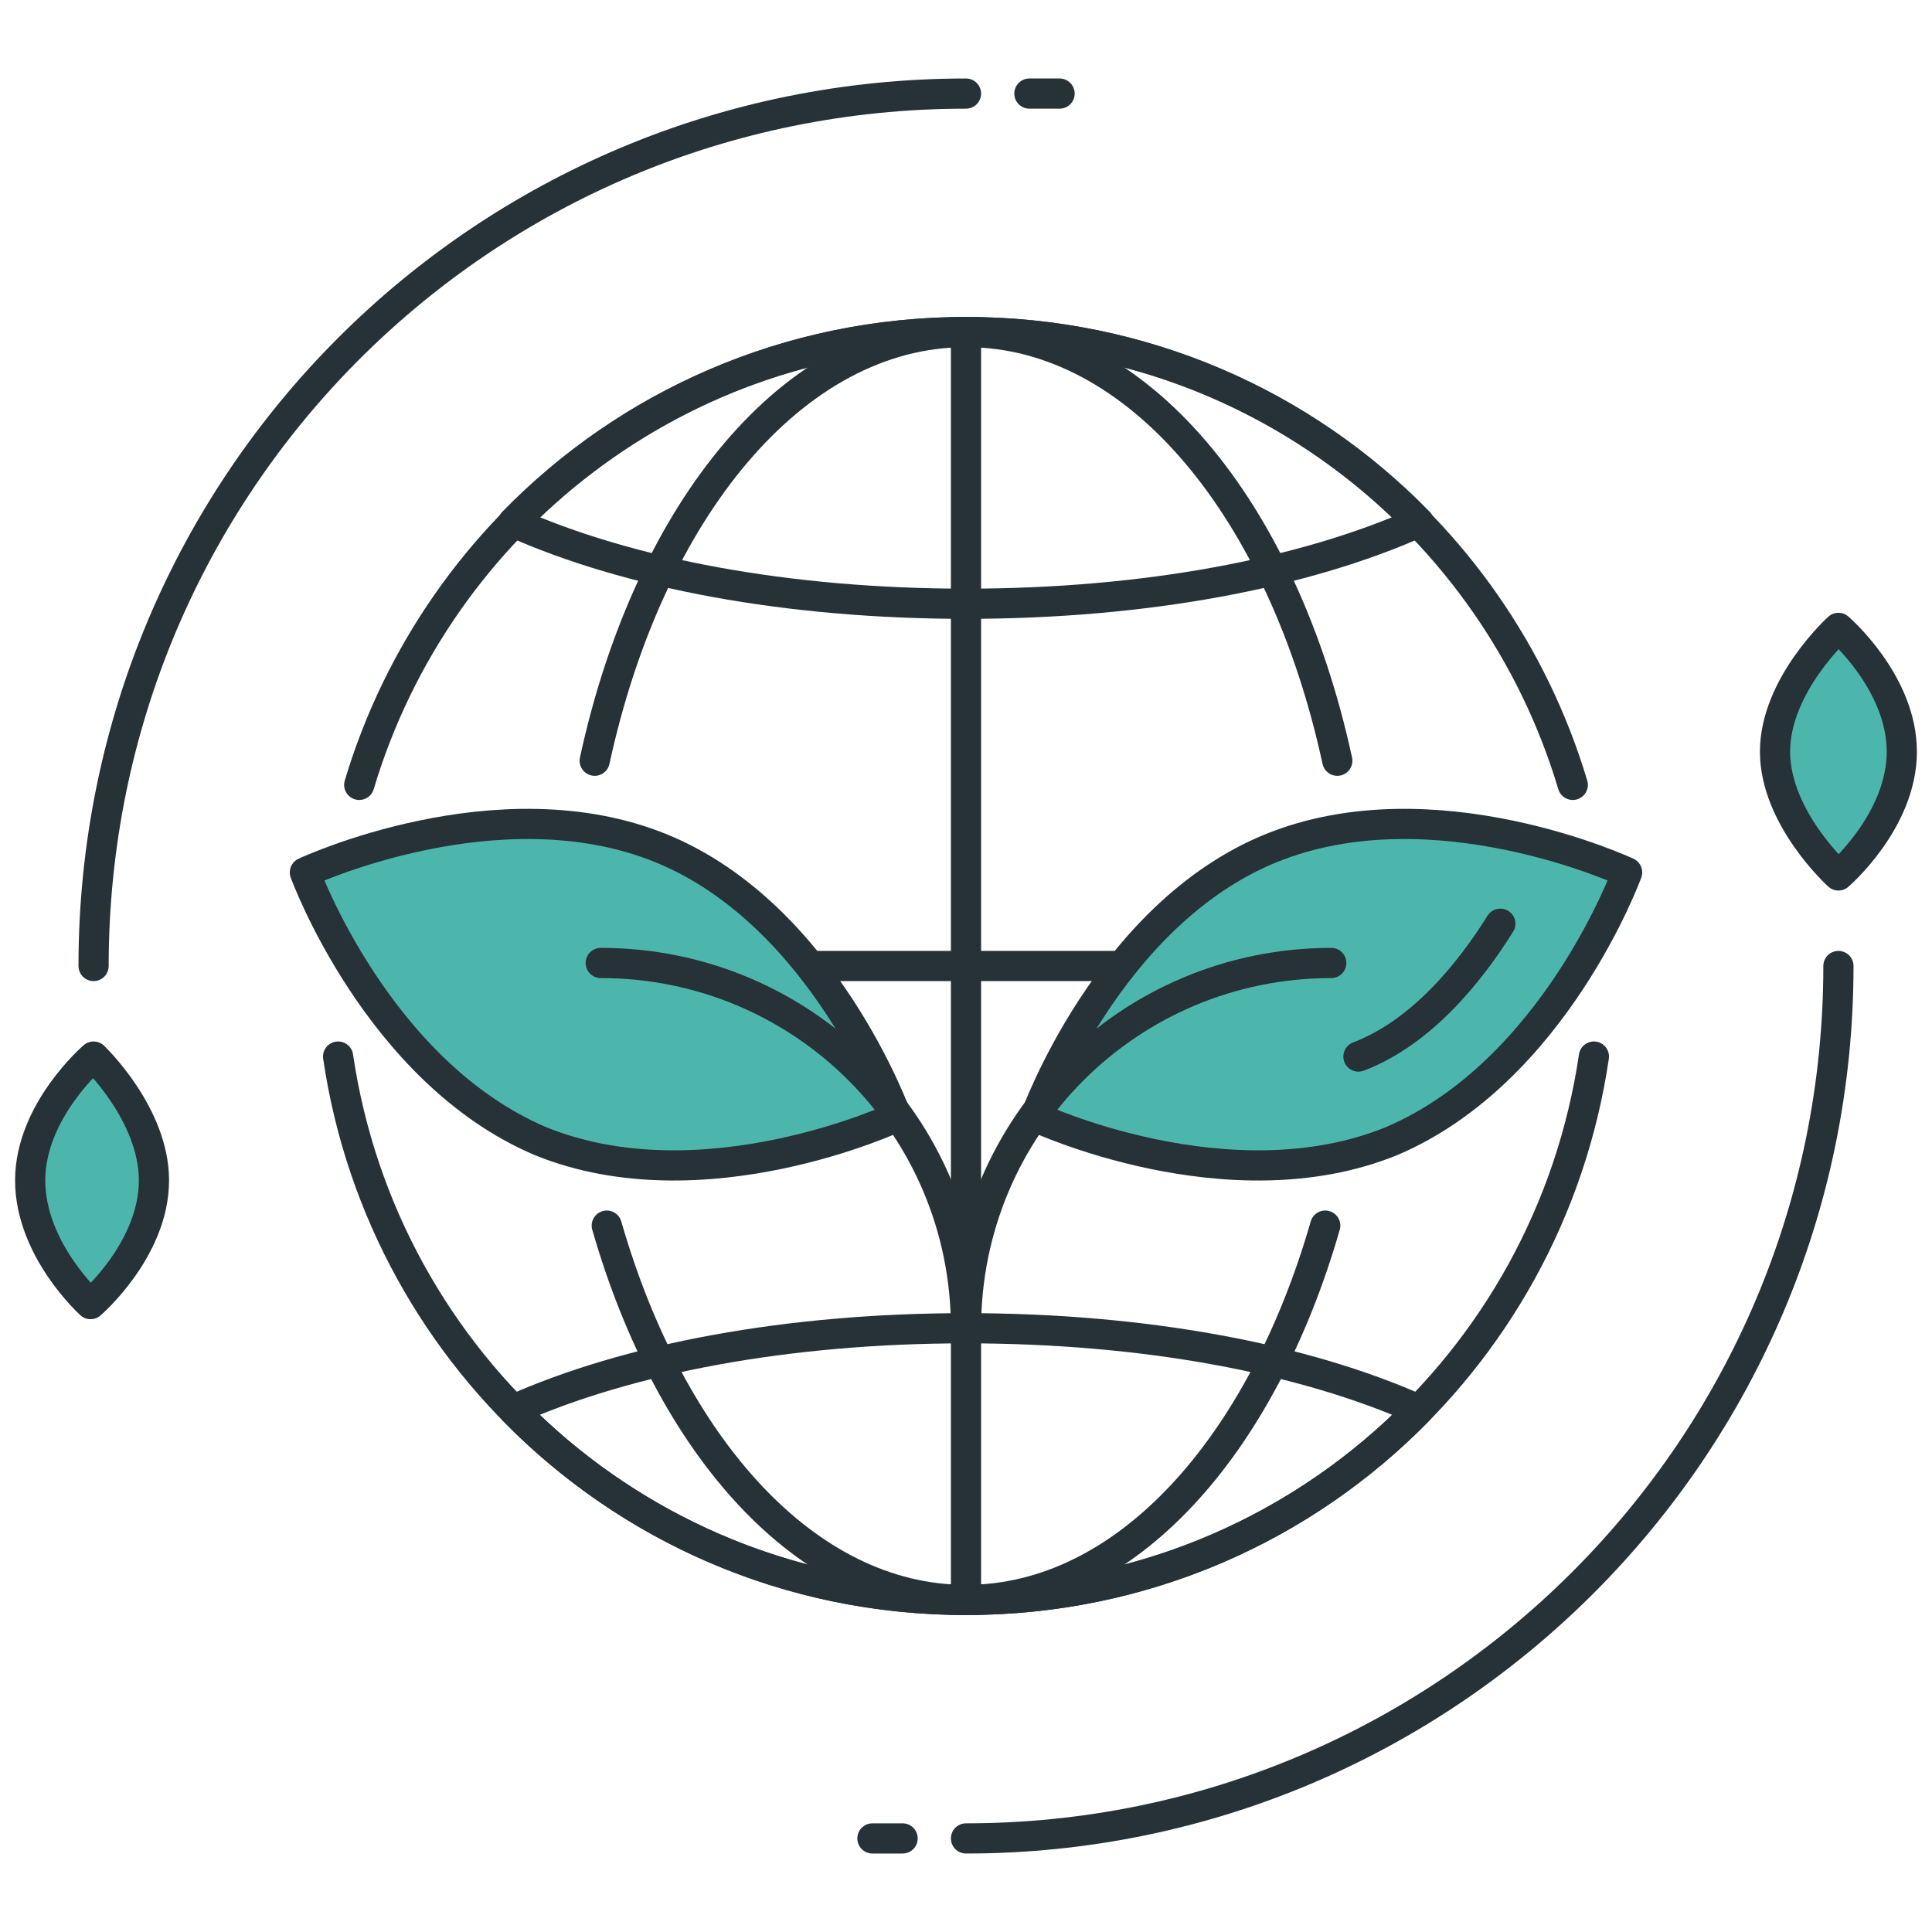
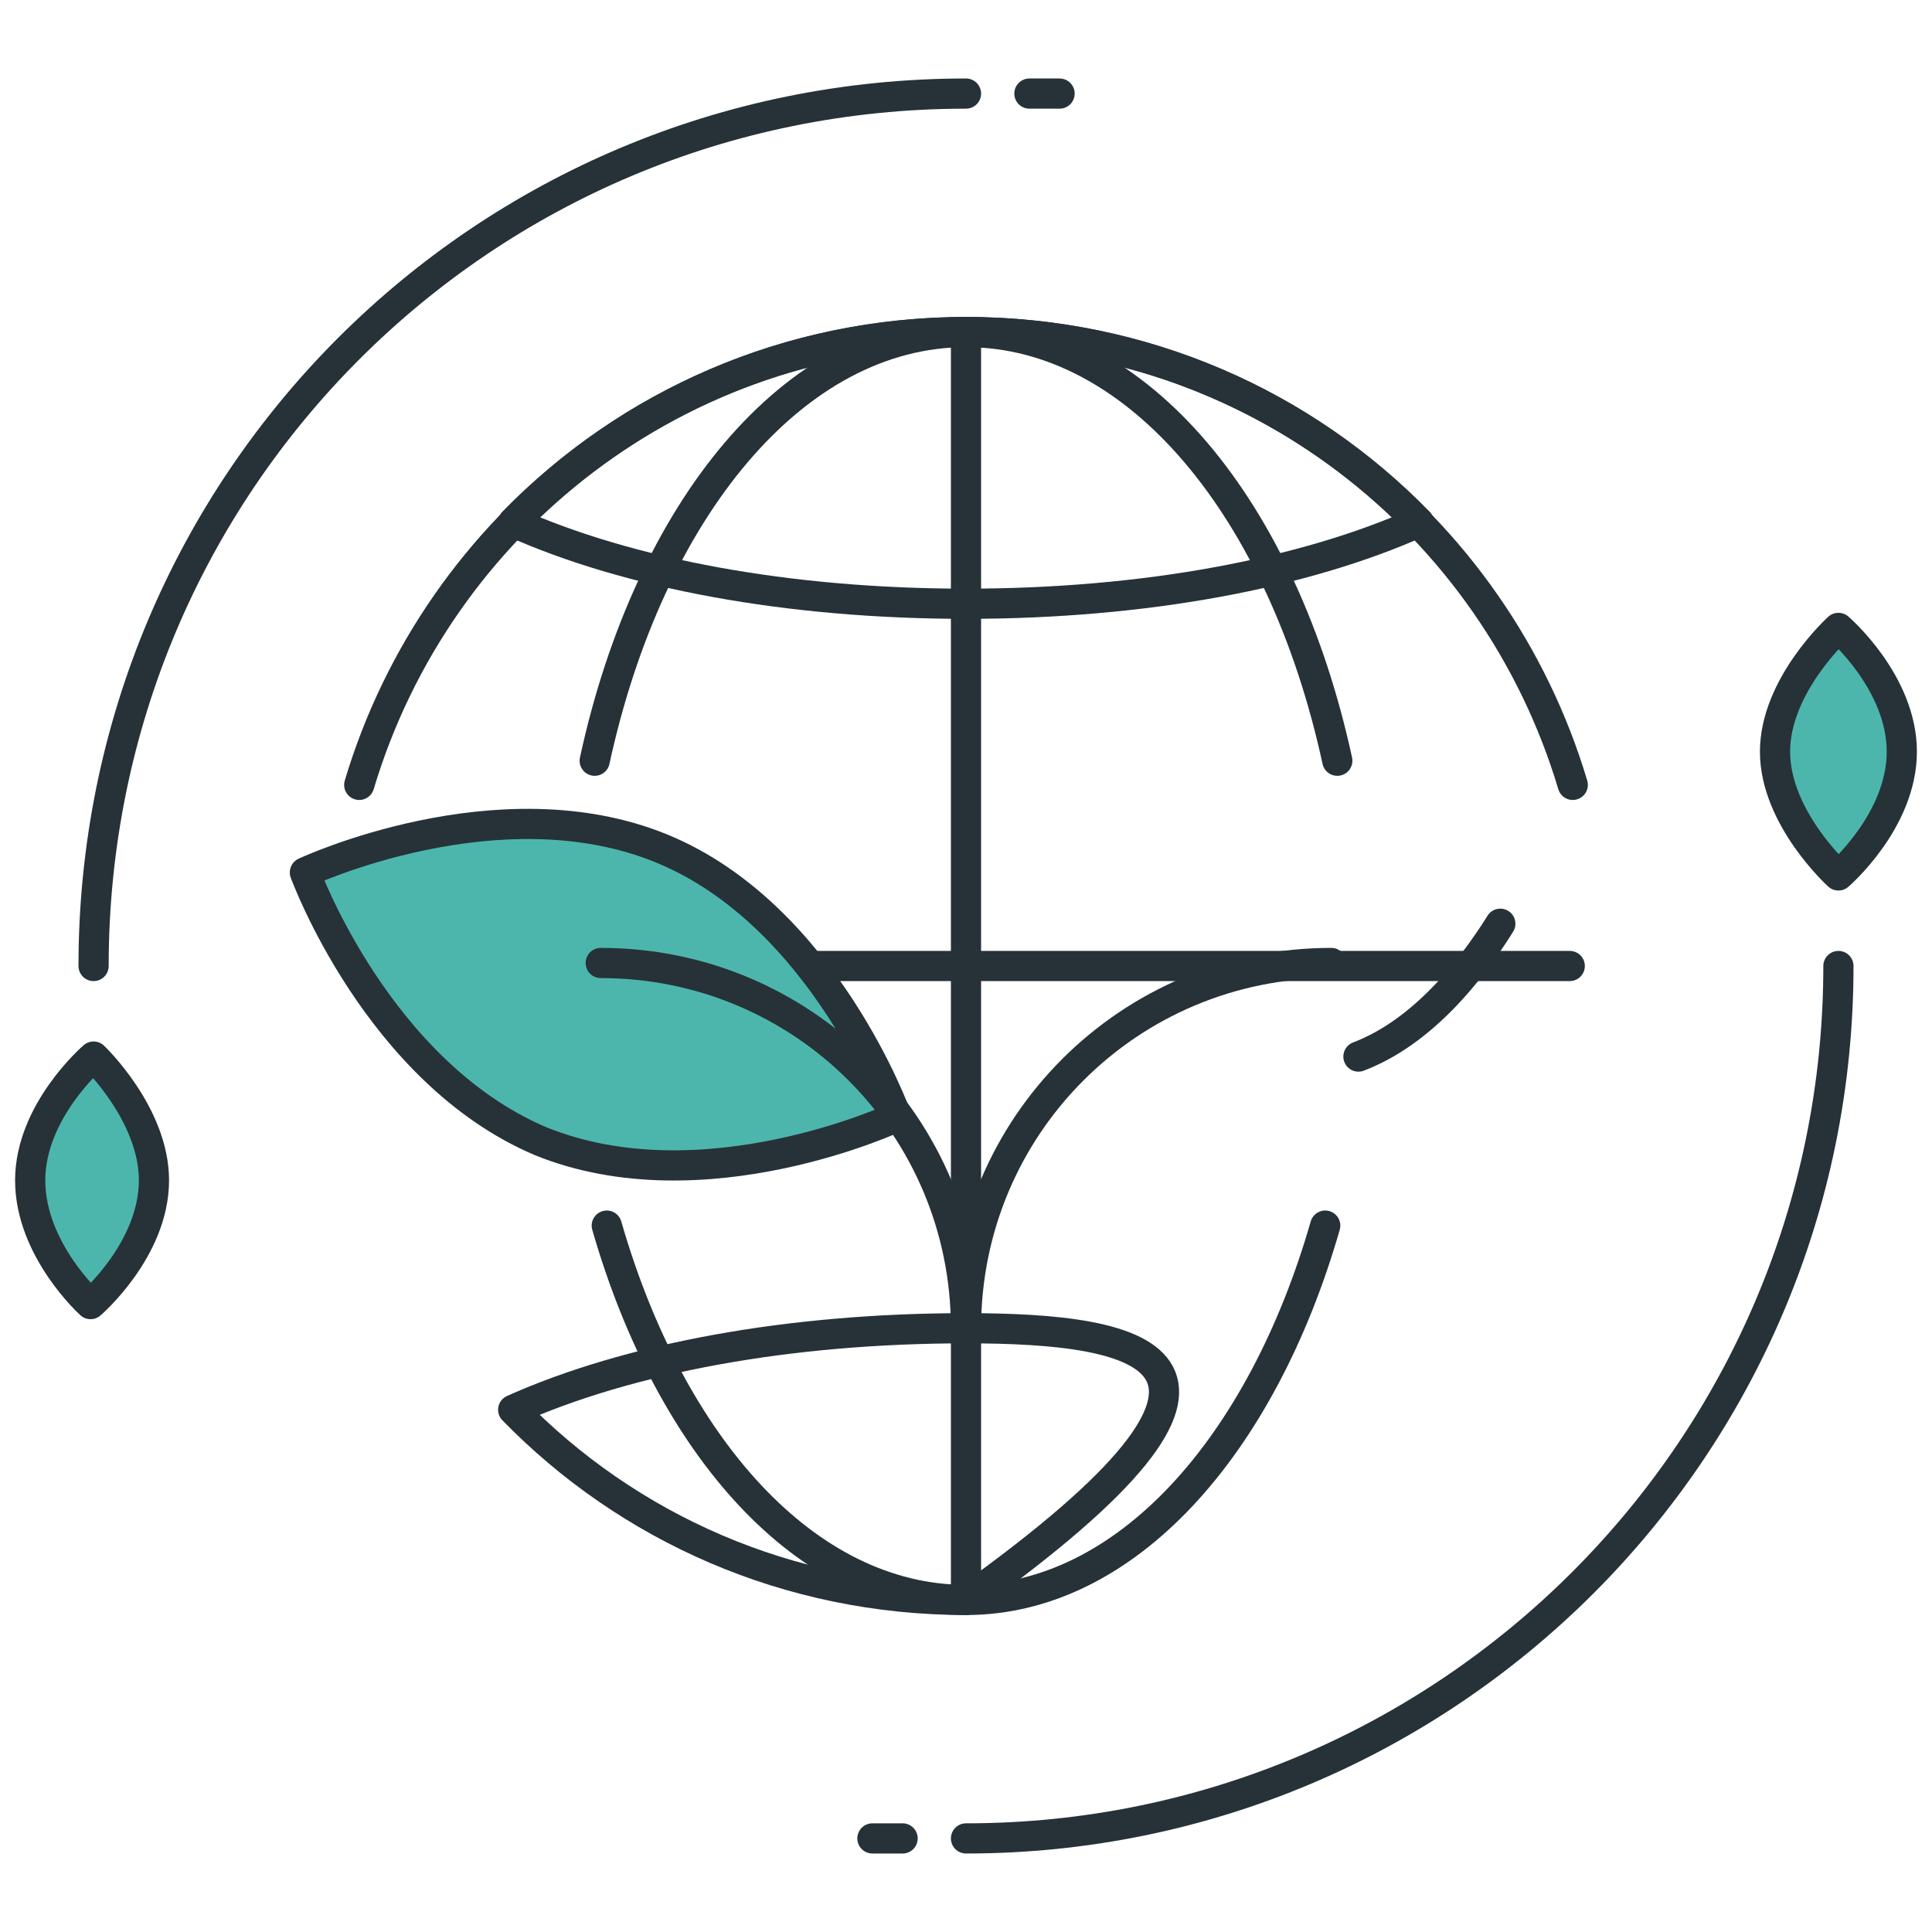
<svg xmlns="http://www.w3.org/2000/svg" version="1.1" id="Layer_1" x="0px" y="0px" viewBox="0 0 64 64" style="enable-background:new 0 0 64 64;" xml:space="preserve">
  <style type="text/css">
	.st0{fill:none;stroke:#263238;stroke-linecap:round;stroke-linejoin:round;stroke-miterlimit:10;}
	.st1{fill:#FFD740;stroke:#263238;stroke-linecap:round;stroke-linejoin:round;stroke-miterlimit:10;}
	.st2{fill:#40C4FF;stroke:#263238;stroke-linecap:round;stroke-linejoin:round;stroke-miterlimit:10;}
	.st3{fill:#FFFFFF;stroke:#263238;stroke-linecap:round;stroke-linejoin:round;stroke-miterlimit:10;}
	.st4{fill:#FF5252;stroke:#263238;stroke-linecap:round;stroke-linejoin:round;stroke-miterlimit:10;}
	.st5{fill:#FF5252;}
	.st6{fill:#4DB6AC;stroke:#263238;stroke-linecap:round;stroke-linejoin:round;stroke-miterlimit:10;}
	.st7{fill:#FFD740;}
	.st8{fill:#40C4FF;}
	.st9{fill:#4DB6AC;}
	.st10{fill:#FFFFFF;}
	.st11{fill:#263238;stroke:#263238;stroke-linecap:round;stroke-linejoin:round;stroke-miterlimit:10;}
	.st12{fill:#4FC3F7;}
	.st13{fill:#E0E0E0;stroke:#263238;stroke-linecap:round;stroke-linejoin:round;stroke-miterlimit:10;}
</style>
  <g id="ECO_Friendly">
    <g>
      <path class="st0" d="M11.9,26c2.6-8.7,10.6-15,20.1-15c9.5,0,17.5,6.3,20.1,15" />
-       <path class="st0" d="M52.8,35C51.3,45.2,42.6,53,32,53s-19.3-7.8-20.8-18" />
      <path class="st0" d="M43.9,40.6C41.8,47.9,37.3,53,32,53c-5.3,0-9.8-5.1-11.9-12.4" />
      <path class="st0" d="M19.7,25.2C21.5,16.9,26.3,11,32,11c5.7,0,10.5,5.9,12.3,14.2" />
-       <path class="st0" d="M32,44c-5.9,0-11.2,1-15,2.7c3.8,3.9,9.1,6.3,15,6.3s11.2-2.4,15-6.3C43.2,45,37.9,44,32,44z" />
+       <path class="st0" d="M32,44c-5.9,0-11.2,1-15,2.7c3.8,3.9,9.1,6.3,15,6.3C43.2,45,37.9,44,32,44z" />
      <path class="st0" d="M32,20c5.9,0,11.2-1,15-2.7c-3.8-3.9-9.1-6.3-15-6.3s-11.2,2.4-15,6.3C20.8,19,26.1,20,32,20z" />
      <line class="st3" x1="52" y1="32" x2="12" y2="32" />
      <line class="st0" x1="32" y1="11" x2="32" y2="53" />
      <g>
        <path class="st6" d="M17.9,37.8c5.4,2.2,11.8-0.8,11.8-0.8s-2.4-6.7-7.8-8.9s-11.8,0.8-11.8,0.8S12.5,35.5,17.9,37.8z" />
        <path class="st0" d="M19.9,31.9L19.9,31.9C26.6,31.9,32,37.3,32,44v0" />
      </g>
      <g>
-         <path class="st6" d="M46.1,37.8c-5.4,2.2-11.8-0.8-11.8-0.8s2.4-6.7,7.8-8.9s11.8,0.8,11.8,0.8S51.5,35.5,46.1,37.8z" />
        <path class="st0" d="M46.5,30.2 M49.7,30.6c-1,1.6-2.6,3.6-4.7,4.4" />
        <path class="st0" d="M44.1,31.9L44.1,31.9C37.4,31.9,32,37.3,32,44v0" />
      </g>
      <g>
        <path class="st0" d="M3.1,32C3.1,16,16,3.1,32,3.1" />
        <path class="st0" d="M60.9,32c0,16-13,28.9-28.9,28.9" />
        <path class="st6" d="M63,24.9c0,2.3-2.1,4.1-2.1,4.1s-2.1-1.9-2.1-4.1s2.1-4.1,2.1-4.1S63,22.6,63,24.9z" />
        <line class="st6" x1="29.9" y1="60.9" x2="28.9" y2="60.9" />
        <line class="st6" x1="35.1" y1="3.1" x2="34.1" y2="3.1" />
        <path class="st6" d="M5.1,39.1c0,2.3-2.1,4.1-2.1,4.1S1,41.4,1,39.1S3.1,35,3.1,35S5.1,36.9,5.1,39.1z" />
      </g>
    </g>
  </g>
</svg>